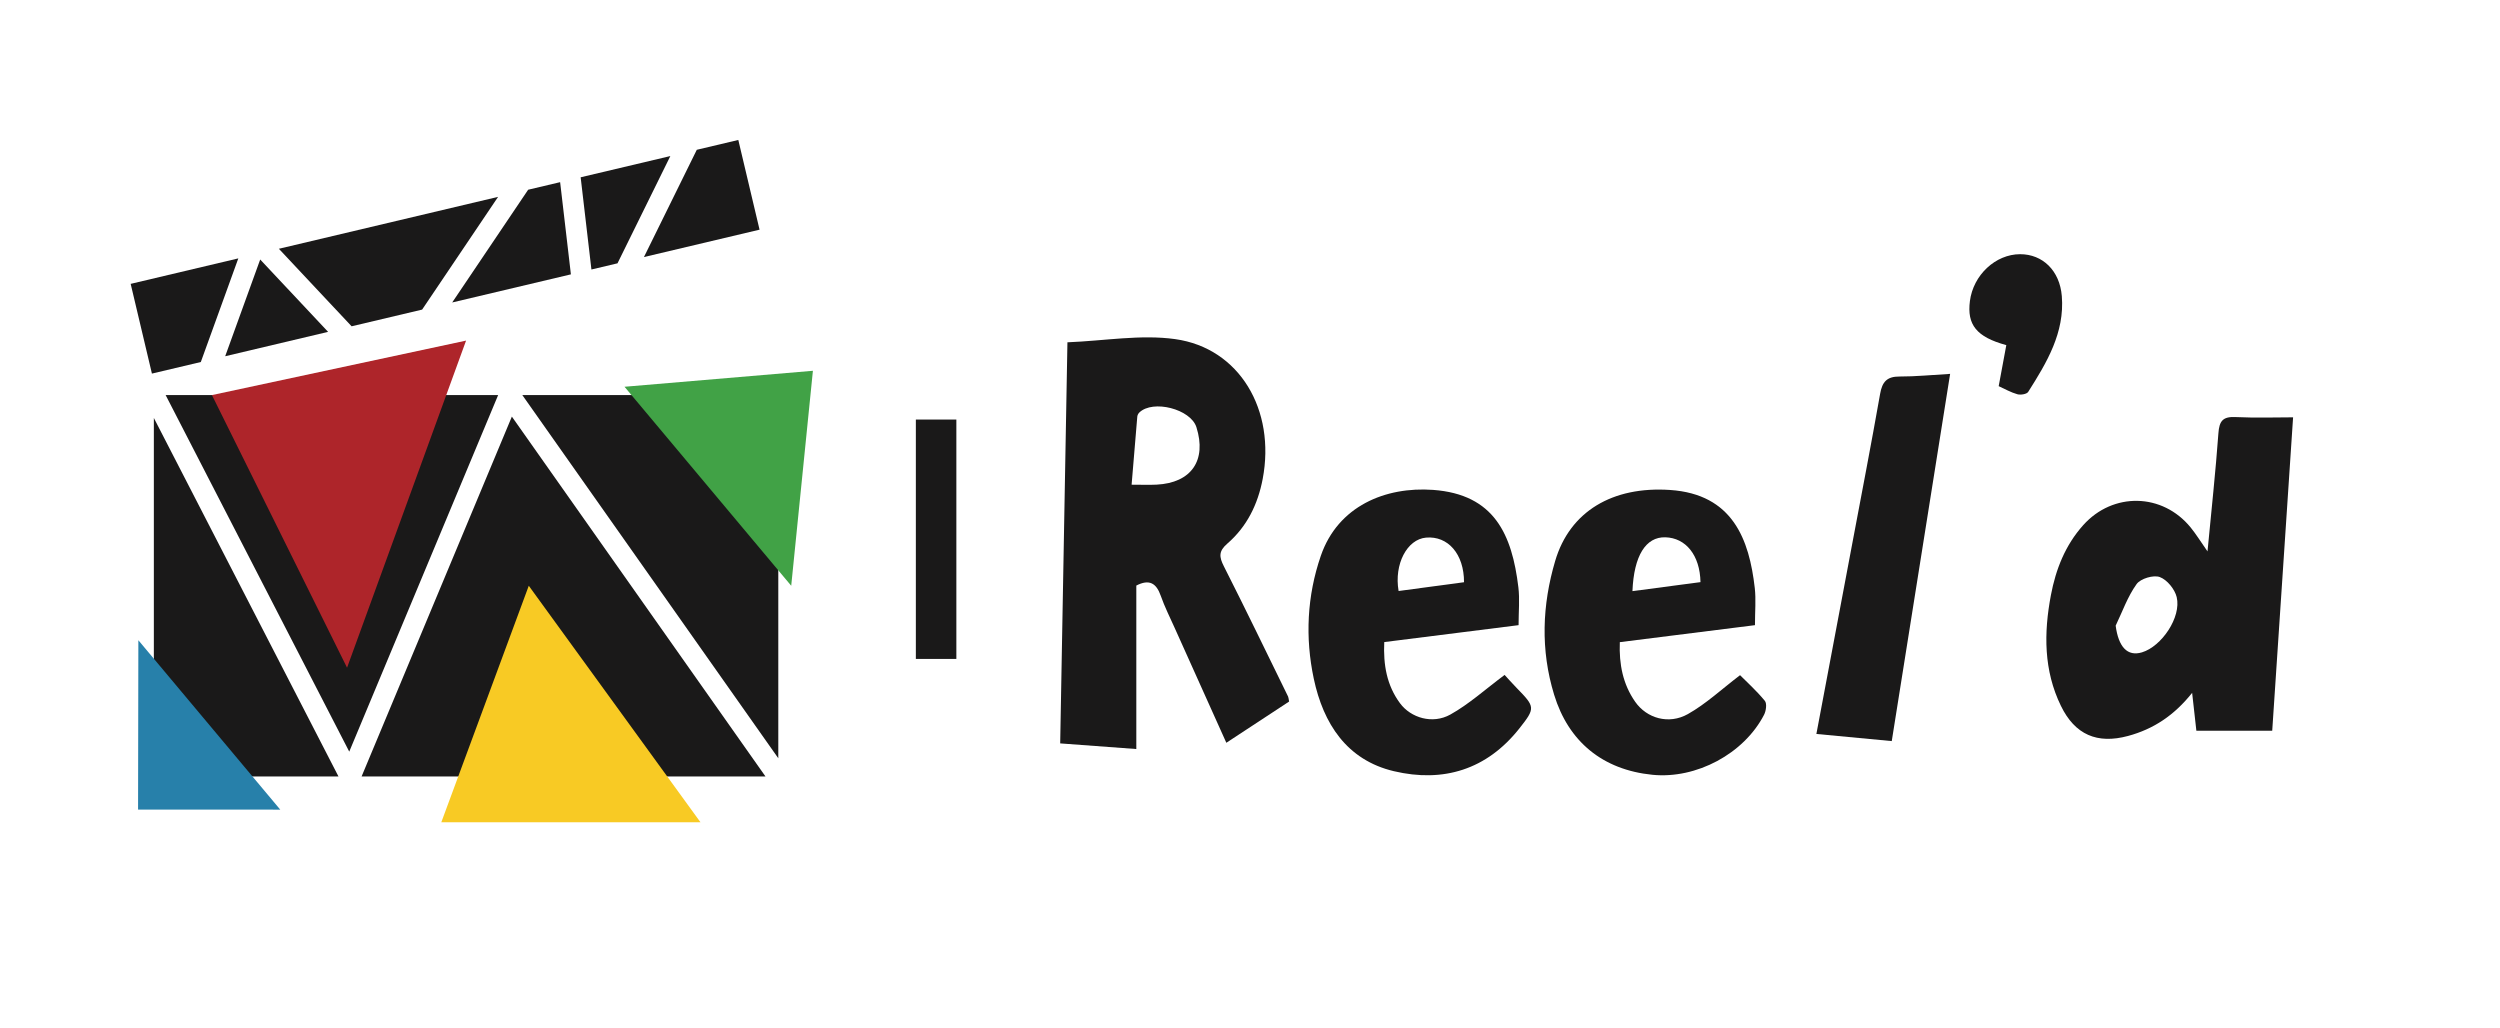
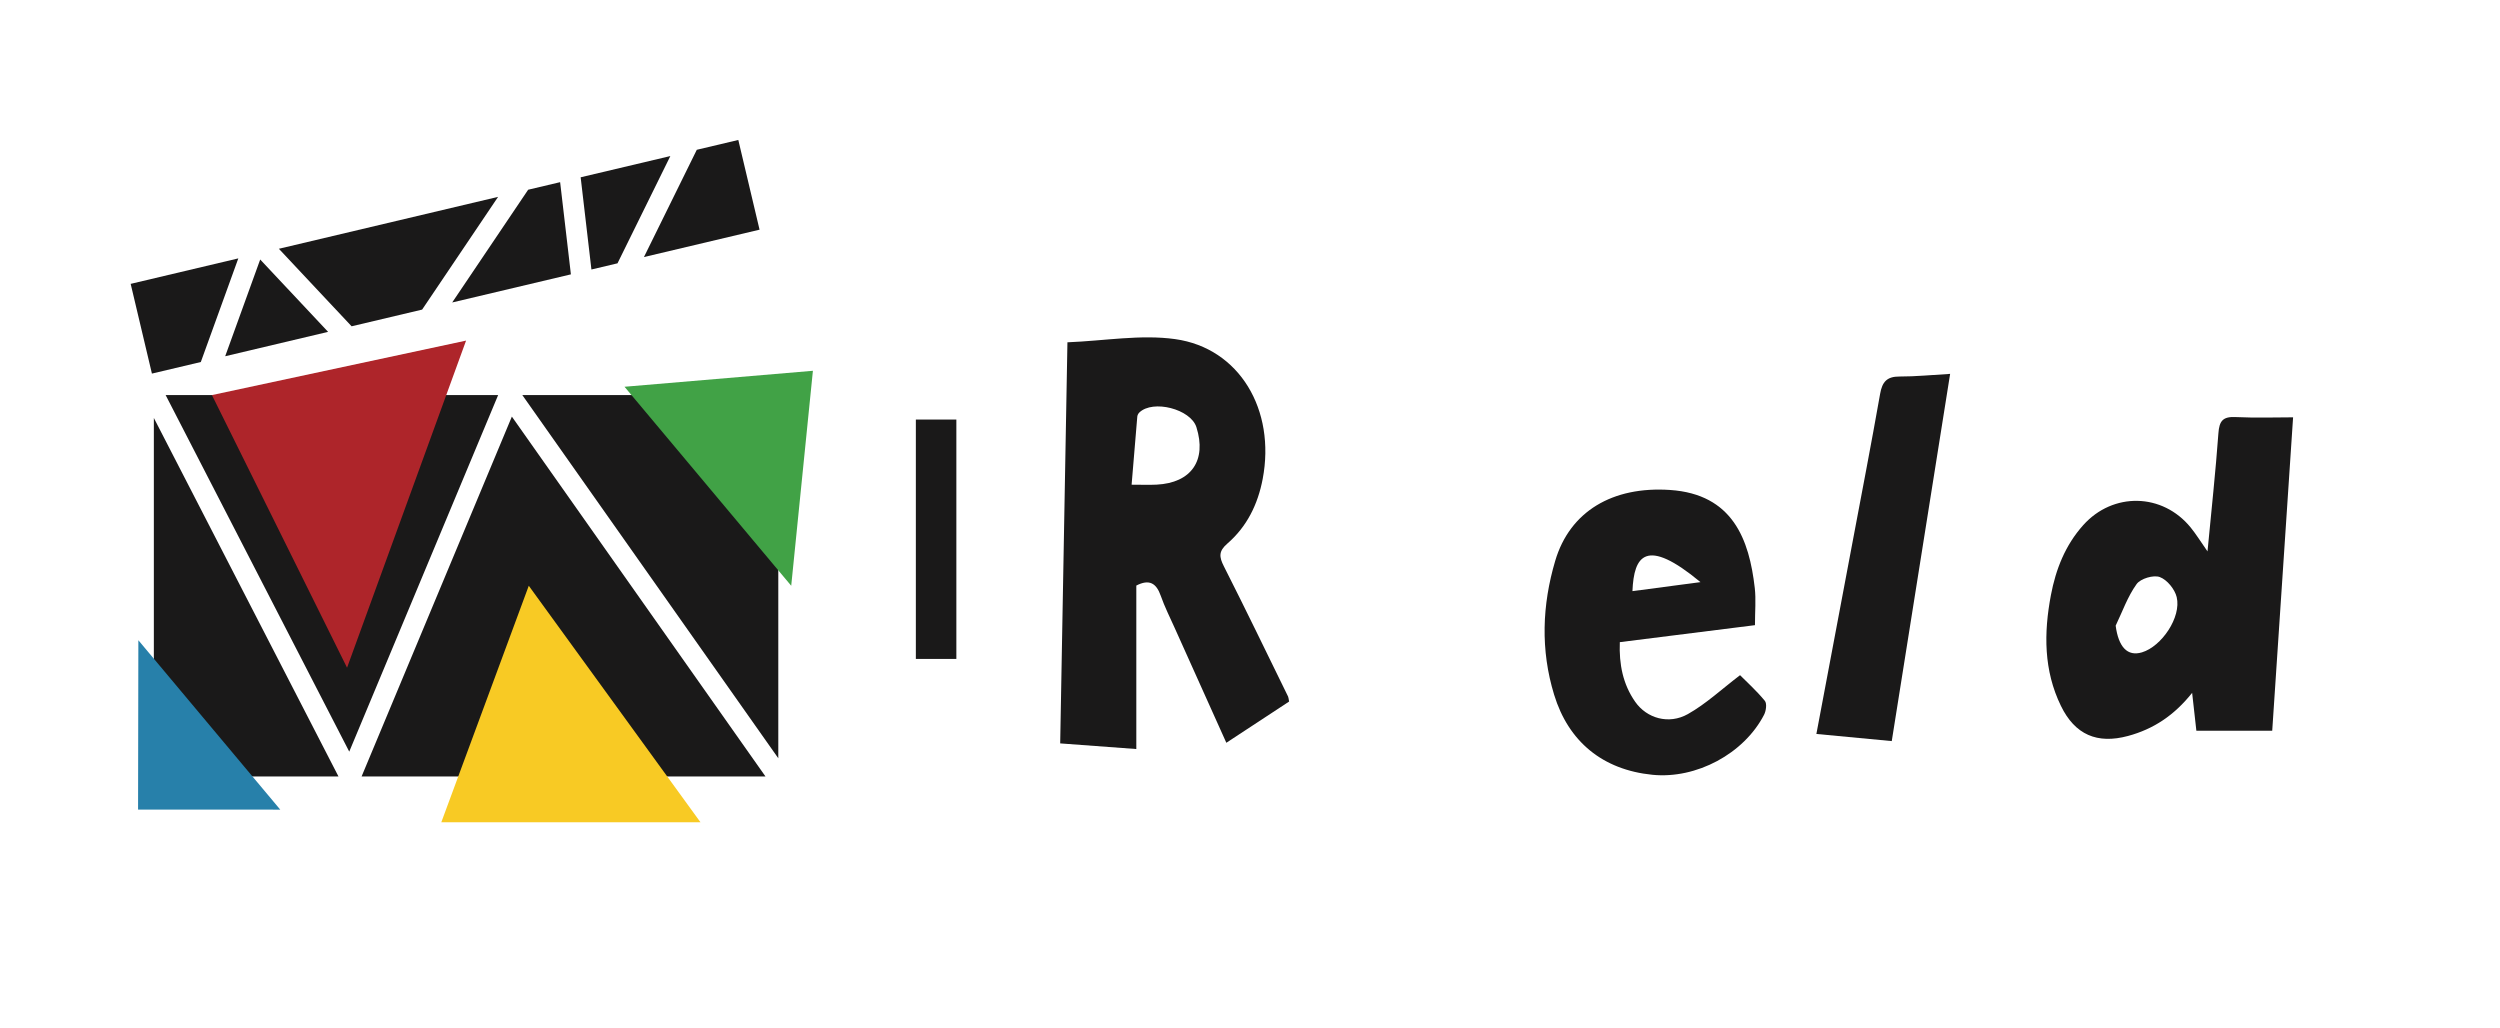
<svg xmlns="http://www.w3.org/2000/svg" width="484px" height="199px" viewBox="0 0 484 199" version="1.1">
  <title>Reel'd logo Horizontal</title>
  <g id="Reel'd-logo-Horizontal" stroke="none" stroke-width="1" fill="none" fill-rule="evenodd">
    <g transform="translate(25.298, 27.095)">
      <g id="icon">
        <polygon id="Fill-1" fill="#1A1919" points="125.38 119.704 125.38 49.391 75.823 49.391" />
        <polygon id="Fill-2" fill="#1A1919" points="42.317 118.422 71.142 49.392 6.769 49.392" />
        <polygon id="Fill-3" fill="#1A1919" points="4.487 53.822 4.487 123.225 40.228 123.225" />
        <polygon id="Fill-4" fill="#1A1919" points="73.799 53.56 44.707 123.225 122.898 123.225" />
        <path d="M125.38,123.225 L125.381,123.225 L125.38,123.225 Z" id="Fill-5" fill="#1A1919" />
        <polygon id="Fill-6" fill="#F8CA24" points="60.138 132.095 77.073 86.308 110.315 132.095" />
        <polygon id="Fill-7" fill="#AE252A" points="41.891 102.172 64.934 38.844 15.734 49.391" />
        <polygon id="Fill-8" fill="#41A246" points="95.609 47.782 127.882 86.309 132.081 44.688" />
        <polygon id="Fill-9" fill="#2780AA" points="28.96 129.651 1.488 96.854 1.431 129.638" />
        <polygon id="Fill-10" fill="#1A1919" points="28.691 21.068 42.773 36.076 56.426 32.842 71.133 11.016" />
        <polygon id="Fill-11" fill="#1A1919" points="99.37 22.671 121.752 17.37 117.638 0 109.601 1.904" />
        <polygon id="Fill-12" fill="#1A1919" points="38.221 37.154 25.076 23.144 18.298 41.873" />
        <polygon id="Fill-13" fill="#1A1919" points="20.84 22.927 1.55777418e-14 27.862 4.114 45.232 13.58 42.991" />
        <polygon id="Fill-14" fill="#1A1919" points="83.143 8.171 76.954 9.636 62.247 31.464 85.227 26.021" />
        <polygon id="Fill-15" fill="#1A1919" points="104.481 3.117 87.117 7.229 89.201 25.08 94.25 23.884" />
      </g>
      <polygon id="Fill-16" fill="#1A1919" transform="translate(155.932, 77.302) scale(1, -1) rotate(90) translate(-155.932, -77.302) " points="132.761 81.223 179.104 81.223 179.104 73.381 132.761 73.381" />
      <g id="Group-29" transform="translate(179.955, 22.117)" fill="#1A1919">
        <path d="M13.826,44.625 C15.849,44.625 17.255,44.684 18.656,44.615 C25.385,44.284 28.403,39.917 26.373,33.492 C25.266,29.987 17.963,28.099 15.322,30.648 C15.12,30.844 14.951,31.165 14.927,31.441 C14.556,35.687 14.213,39.935 13.826,44.625 M1.402,17.058 C8.618,16.771 15.595,15.508 22.266,16.442 C34.728,18.188 41.742,30.169 39.204,43.51 C38.269,48.423 36.152,52.746 32.369,56.018 C30.646,57.508 30.761,58.594 31.692,60.431 C35.929,68.791 40,77.235 44.125,85.651 C44.211,85.829 44.208,86.049 44.318,86.608 C40.43,89.162 36.427,91.791 32.165,94.589 C28.743,86.982 25.451,79.677 22.17,72.366 C21.243,70.298 20.216,68.262 19.469,66.13 C18.609,63.67 17.232,62.861 14.738,64.153 L14.738,79.806 L14.738,95.801 C10.004,95.45 5.22,95.096 1.55777418e-14,94.71 C0.465,68.986 0.926,43.394 1.402,17.058" id="Fill-17" />
        <path d="M204.34,71.915 C204.88,76.037 206.612,77.931 209.432,77.083 C213.249,75.933 217.079,70.271 216.158,66.4 C215.795,64.869 214.296,63.026 212.88,62.505 C211.661,62.055 209.159,62.803 208.394,63.865 C206.66,66.273 205.647,69.199 204.34,71.915 M234.649,92.259 L219.964,92.259 C219.716,90.04 219.46,87.751 219.144,84.922 C215.666,89.303 211.626,91.949 206.739,93.268 C200.764,94.883 196.465,93.037 193.746,87.456 C190.392,80.577 190.416,73.328 191.802,66.007 C192.754,60.986 194.578,56.347 198.055,52.459 C203.81,46.024 213.397,46.197 218.863,52.915 C219.927,54.224 220.815,55.677 222.12,57.54 C222.881,49.522 223.691,42.096 224.232,34.649 C224.404,32.293 225.087,31.419 227.519,31.532 C231.501,31.719 235.5,31.583 238.689,31.583 C237.348,51.72 236.016,71.722 234.649,92.259" id="Fill-19" />
-         <path d="M110.789,65.231 C115.242,64.642 119.621,64.064 123.961,63.489 C123.86,58.268 121.114,54.916 117.153,54.809 C113.385,54.707 111.067,58.348 110.789,65.231 M134.508,71.82 C125.628,72.935 117.07,74.01 108.344,75.108 C108.177,79.393 108.944,83.252 111.319,86.655 C113.55,89.848 117.808,91.121 121.517,89.036 C125.028,87.062 128.051,84.217 131.621,81.503 C132.942,82.834 134.832,84.531 136.422,86.473 C136.851,86.996 136.661,88.408 136.272,89.162 C132.376,96.718 123.146,101.634 114.666,100.789 C104.993,99.823 98.393,94.34 95.624,85.28 C92.969,76.597 93.311,67.915 95.83,59.387 C98.669,49.77 106.961,44.895 118.079,45.647 C130.212,46.465 133.402,55.237 134.471,64.623 C134.723,66.85 134.508,69.13 134.508,71.82" id="Fill-21" />
-         <path d="M78.183,63.507 C78.191,58.03 75.062,54.499 70.828,54.87 C67.15,55.191 64.61,60.022 65.516,65.206 C69.676,64.648 73.845,64.089 78.183,63.507 M86.041,81.453 C86.575,82.032 87.457,83.039 88.391,83.995 C91.966,87.654 92.025,87.857 88.888,91.823 C82.586,99.788 74.172,102.353 64.609,100.092 C55.456,97.928 50.94,90.853 49.099,82.205 C47.406,74.243 47.774,66.197 50.453,58.404 C53.77,48.752 62.988,44.965 72.184,45.63 C84.08,46.493 87.472,54.301 88.703,64.474 C88.984,66.794 88.744,69.176 88.744,71.818 C80.014,72.918 71.472,73.994 62.739,75.094 C62.535,79.505 63.226,83.469 65.784,86.93 C67.888,89.777 72.082,91.042 75.529,89.127 C79.136,87.124 82.268,84.264 86.041,81.453" id="Fill-23" />
+         <path d="M110.789,65.231 C115.242,64.642 119.621,64.064 123.961,63.489 C113.385,54.707 111.067,58.348 110.789,65.231 M134.508,71.82 C125.628,72.935 117.07,74.01 108.344,75.108 C108.177,79.393 108.944,83.252 111.319,86.655 C113.55,89.848 117.808,91.121 121.517,89.036 C125.028,87.062 128.051,84.217 131.621,81.503 C132.942,82.834 134.832,84.531 136.422,86.473 C136.851,86.996 136.661,88.408 136.272,89.162 C132.376,96.718 123.146,101.634 114.666,100.789 C104.993,99.823 98.393,94.34 95.624,85.28 C92.969,76.597 93.311,67.915 95.83,59.387 C98.669,49.77 106.961,44.895 118.079,45.647 C130.212,46.465 133.402,55.237 134.471,64.623 C134.723,66.85 134.508,69.13 134.508,71.82" id="Fill-21" />
        <path d="M172.292,23.168 C168.509,46.971 164.784,70.401 160.991,94.263 C156.104,93.801 151.357,93.351 146.399,92.882 C148.732,80.506 151.001,68.49 153.262,56.472 C155.107,46.662 157.005,36.861 158.739,27.03 C159.147,24.717 160.05,23.676 162.486,23.683 C165.639,23.693 168.795,23.369 172.292,23.168" id="Fill-25" />
-         <path d="M183.168,17.605 C177.368,16.021 175.534,13.642 176.12,9.079 C176.768,4.026 181.087,-0.002 185.853,0 C190.198,0.001 193.514,3.172 193.915,8.113 C194.491,15.206 190.998,20.988 187.404,26.658 C187.125,27.098 185.945,27.291 185.318,27.116 C184.052,26.764 182.878,26.082 181.693,25.548 C182.192,22.862 182.668,20.295 183.168,17.605" id="Fill-27" />
      </g>
    </g>
  </g>
</svg>